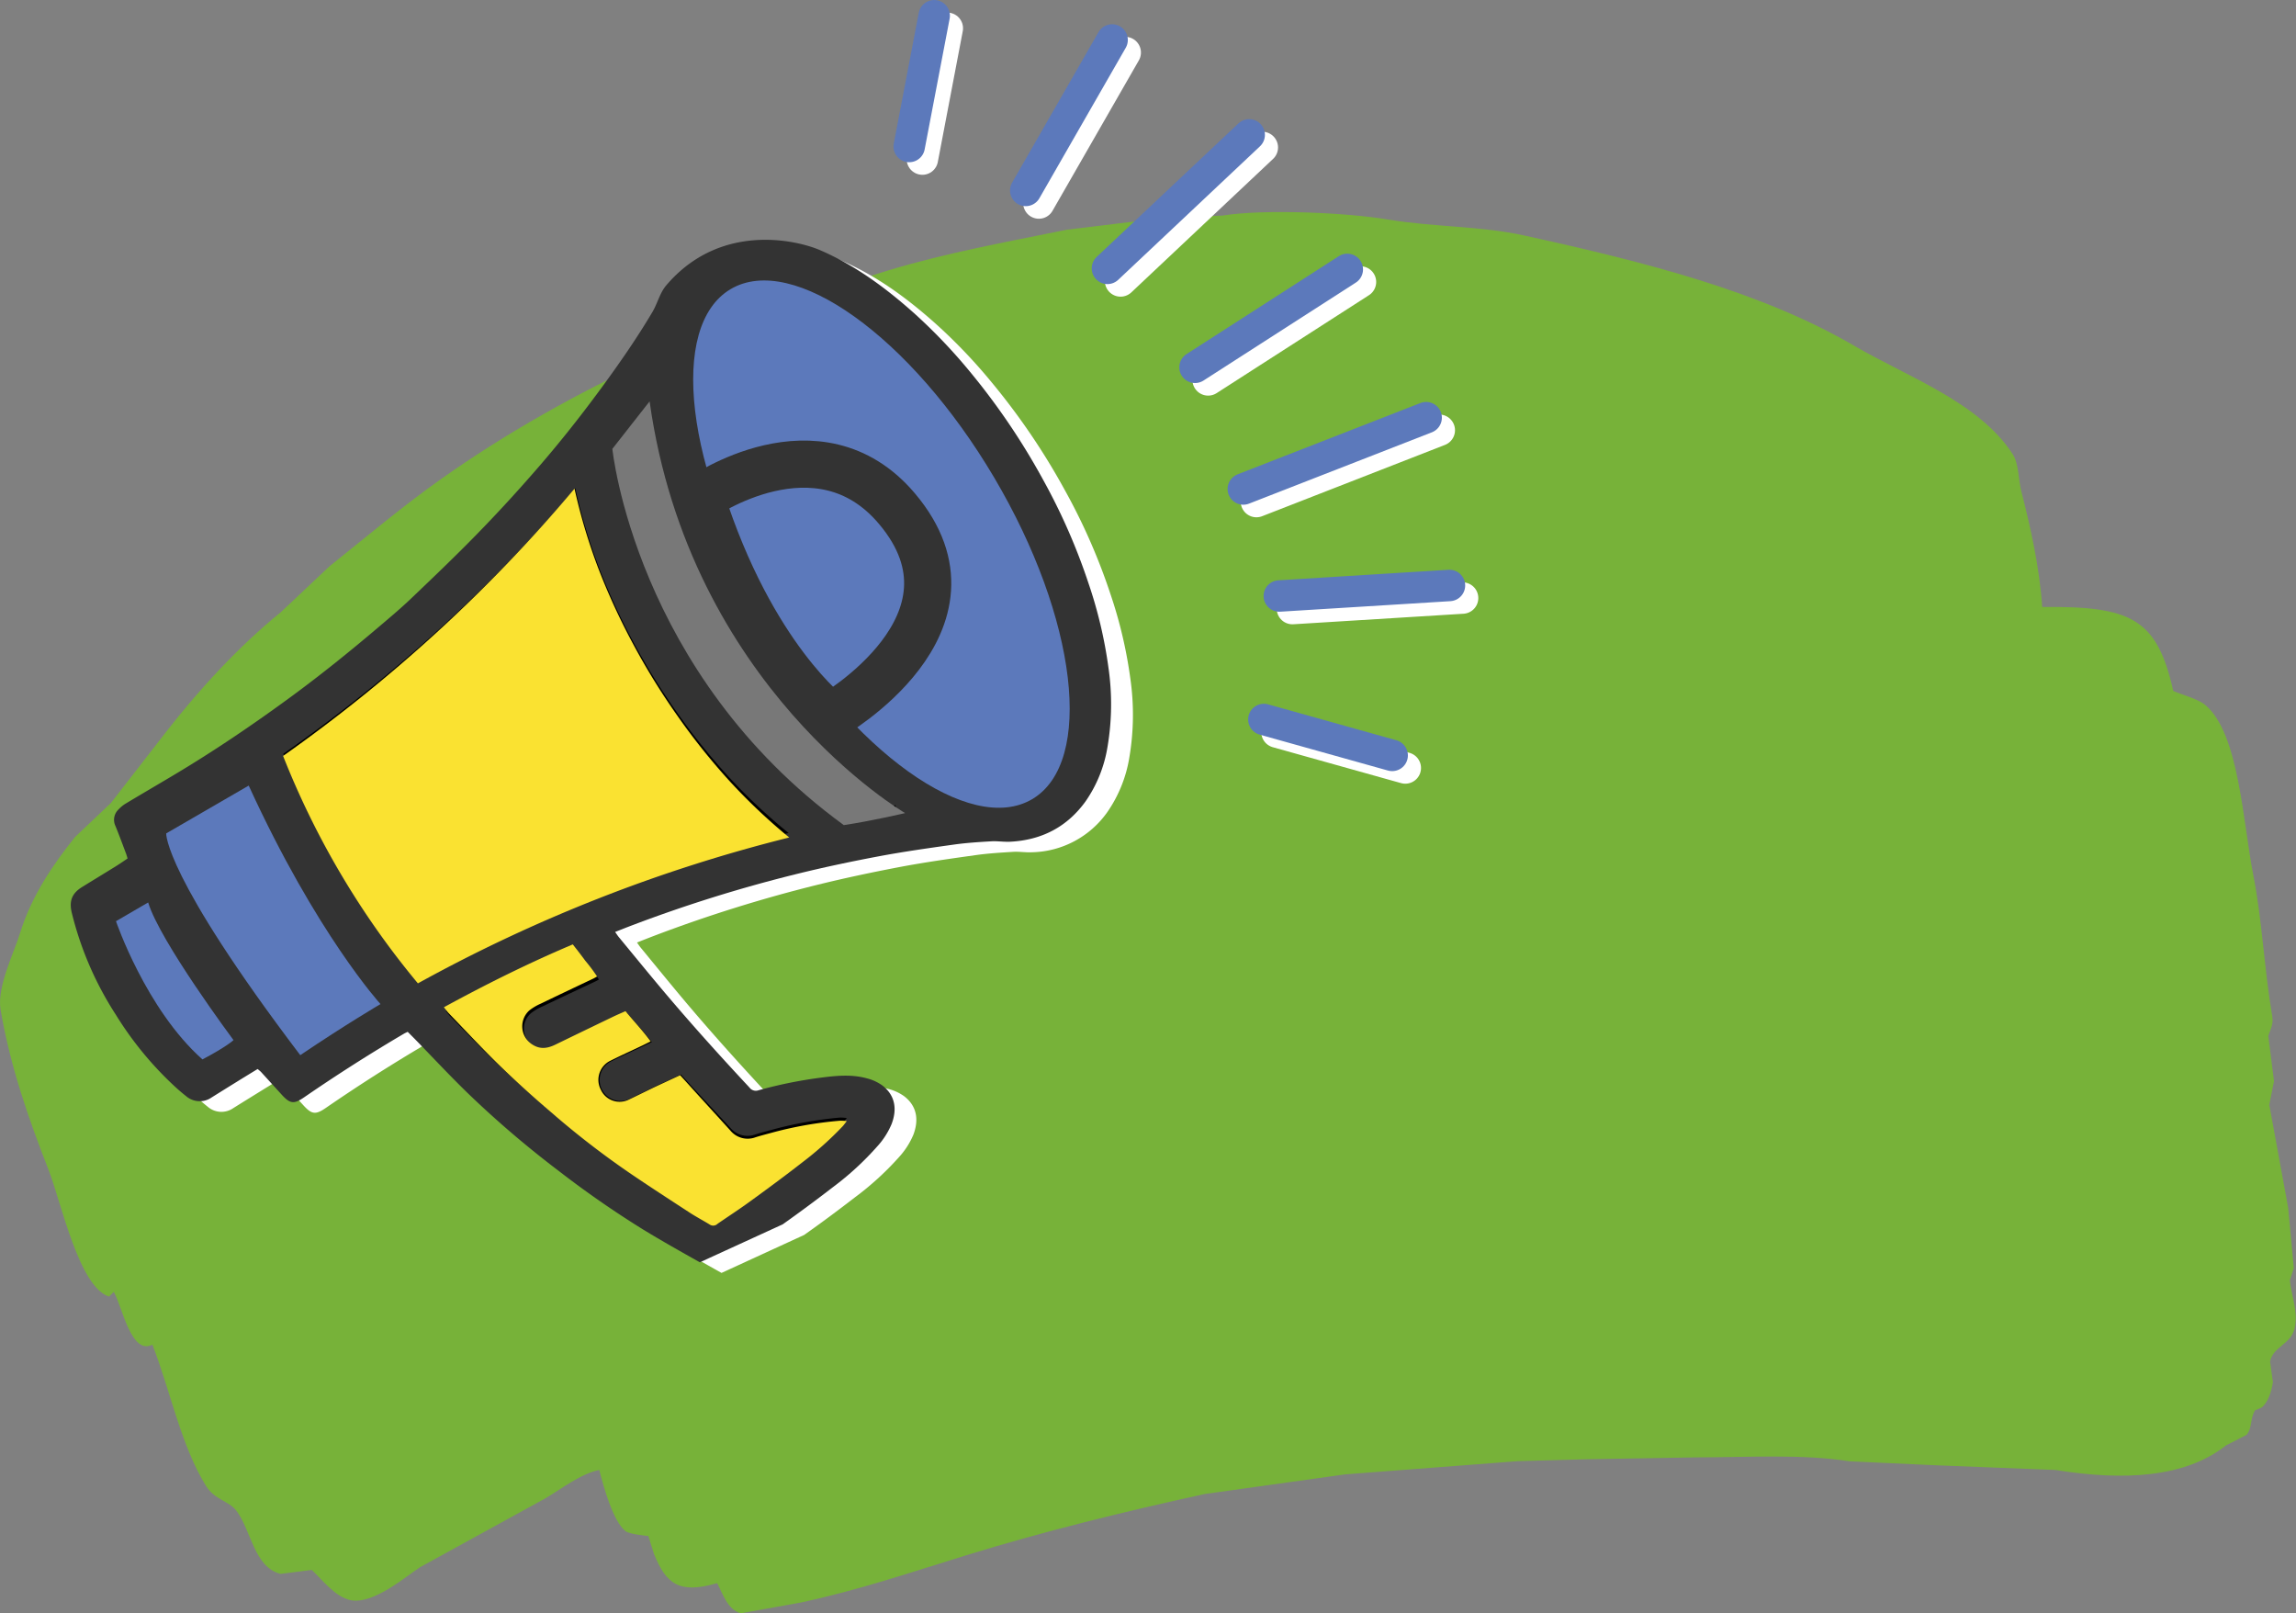
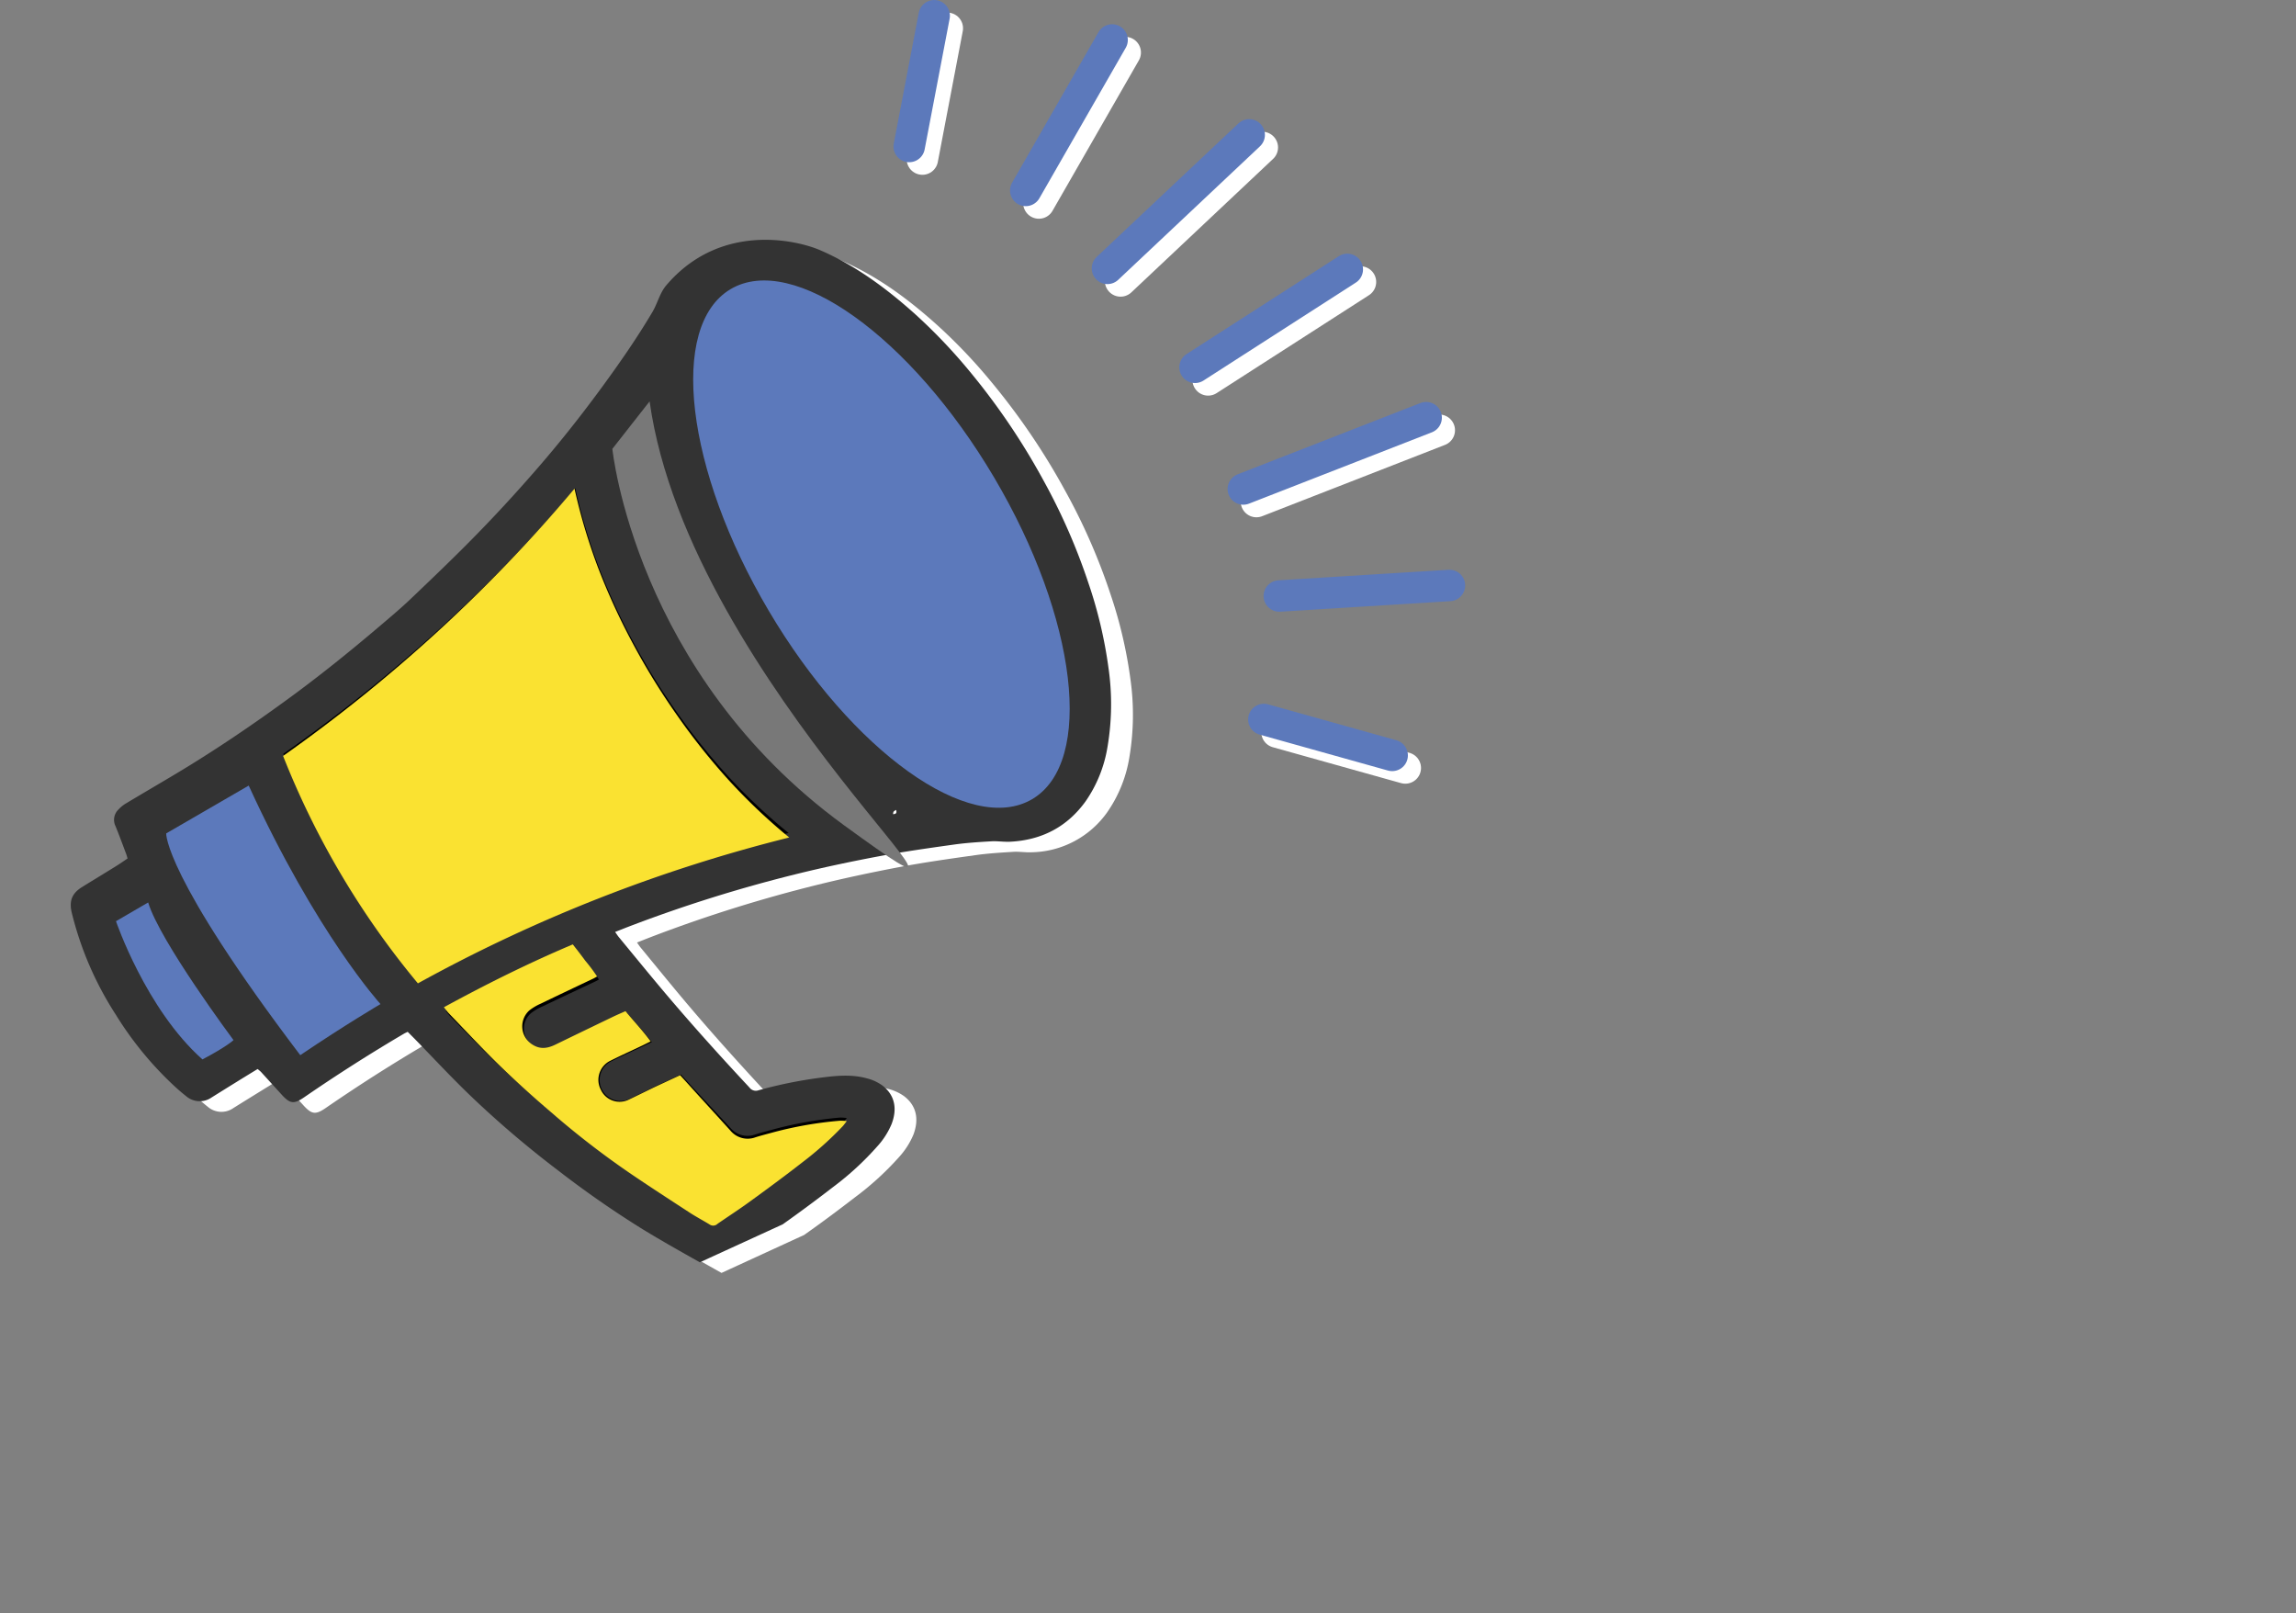
<svg xmlns="http://www.w3.org/2000/svg" viewBox="0 0 584.35 410.53">
  <rect x="0" y="0" width="584.35" height="410.53" fill="#808080" stroke="none" />
  <defs>
    <style>.cls-1{fill:#77b239;fill-rule:evenodd;}.cls-2{fill:#fff;}.cls-3{fill:#333;}.cls-4{fill:#fae231;}.cls-5{fill:#5c79bb;}.cls-6{fill:#787878;}.cls-7,.cls-8,.cls-9{fill:none;}.cls-7{stroke:#fff;}.cls-7,.cls-8{stroke-linecap:round;stroke-linejoin:round;stroke-width:8px;}.cls-8{stroke:#5c79bb;}.cls-9{stroke:#333;stroke-width:12px;}</style>
  </defs>
  <g id="Ebene_1" data-name="Ebene 1">
-     <path class="cls-1" d="M648.23,220.48c22.63-.23,29.22,2.9,33.36,21.36,2.18,1,6.29,2,8.16,3.6,8.61,7.19,9.55,29.81,12.24,43.44,2.22,11.21,2.76,23.88,4.8,35.76.38,2.22-.67,3.72-1,5l1.44,11.52-1.2,6,4.8,26.16,1.44,15.36-1,3.12c.28,3.54,2.2,8.06,1.2,12.24s-5.38,4.53-6.24,8.4l.72,5.28c-.35,2.43-1.28,5.25-2.88,6.48l-1.68.72c-1.32,2.21-.64,4.47-2.16,6.24L695,433.84c-10.31,8.17-25.83,9.07-43.44,6.24l-30.48-1.2-21.84-1c-12.2-1.92-26.13-1-39.36-1l-27.84.48-17.28.48-43.92,3.36-35.76,5c-20.83,4.55-41.27,9.6-60.72,15.6-14.22,4.38-27.07,8.78-42,12L317,476.56c-3.41-1.07-4.41-4.67-6-7.68-9.75,2.84-13,.14-16.08-7.44l-1.44-4.56s-4.74-.42-5.76-1.2c-3.2-2.44-5.63-11.35-6.72-15.6-4.85,1-9.68,4.86-13.68,7.2L235.43,464.8c-3.42,2.17-11.92,9.64-17.76,8.4-3.95-.85-7.22-5.25-9.84-7.68l-7.92,1c-6.81-1.66-7.5-11.17-11.28-16.08-1.91-2.49-5.51-2.77-7.68-6.24-6.37-10.19-9.11-24.27-13.68-36-5.48,2.78-7.71-9.89-9.84-13.44l-1.2,1.2c-7.66-2.45-12.17-23.95-15.36-32.16-5-12.8-9.69-26-12.24-40.8-1-5.88,3.52-14.74,5-19.68C136.59,293.84,142,286,147.59,279l9.12-8.64,14.16-18.24c8.3-10.66,18.53-21.78,29-30.24l12.48-11.76c9.41-7.51,18.64-15.32,28.56-22.32,32.58-23,71.17-40.2,113.76-53,14.66-4.42,29.63-7.14,45.36-10.32l23.76-2.88,15.84-.72c10.83-1.73,32.05-.7,42,1,12.2,2,23.56,1.61,34.8,4.08,30.65,6.72,60.26,14.21,84,28.08,13.76,8,31.82,14.39,40.32,27.6,1.53,2.37,1.4,6.31,2.16,9.36C645.22,200,647.58,210.43,648.23,220.48Z" transform="translate(-128.48 -66.03)" />
-   </g>
+     </g>
  <g id="Ebene_26" data-name="Ebene 26">
    <path class="cls-2" d="M312.11,389.94c-4.84-2.72-9.68-5.43-14.41-8.33a250.34,250.34,0,0,1-21.61-15,258.54,258.54,0,0,1-22.83-19.49c-4.69-4.54-9.14-9.34-13.7-14-.6-.62-1.2-1.22-1.8-1.83-.37.18-.62.28-.85.41q-13,7.65-25.47,16.23c-2.62,1.81-3.6,1.7-5.71-.61-1.77-1.93-3.52-3.87-5.29-5.79a10.05,10.05,0,0,0-.87-.78c-3.95,2.44-7.84,4.83-11.71,7.25a5.3,5.3,0,0,1-6.5-.34c-.81-.64-1.6-1.31-2.37-2A86.75,86.75,0,0,1,163.51,327a85.23,85.23,0,0,1-11.28-26.12c-.67-2.91.1-4.84,2.61-6.4,2.87-1.79,5.76-3.53,8.63-5.31,1-.63,2-1.3,3-2-.18-.56-.29-1-.44-1.37-.87-2.29-1.7-4.6-2.64-6.86a3.61,3.61,0,0,1,.76-4.21,8.65,8.65,0,0,1,1.74-1.46c4.15-2.49,8.34-4.93,12.5-7.41,10.39-6.2,20.39-13,30.12-20.15,7.4-5.46,14.57-11.23,21.58-17.18,2.86-2.43,5.75-4.85,8.47-7.43,5.59-5.33,11.18-10.67,16.58-16.2,4.84-4.93,9.51-10,14.08-15.22q9.46-10.72,17.88-22.29c4.57-6.24,9-12.6,12.93-19.24,1.31-2.19,1.88-4.86,3.53-6.8,13.73-16.13,33.21-11.55,39.22-8.94,8.89,3.86,16.59,9.53,23.78,15.94a137,137,0,0,1,14.33,15,172.87,172.87,0,0,1,18.67,27.53,154.15,154.15,0,0,1,11.53,26.29,114.45,114.45,0,0,1,5.08,21.59,64.87,64.87,0,0,1-.26,20,33.83,33.83,0,0,1-5.54,13.82,24.07,24.07,0,0,1-19.29,10.32c-1.57.08-3.16-.2-4.72-.11-3.21.2-6.42.39-9.59.84-6.42.9-12.83,1.8-19.19,3-7.06,1.34-14.1,2.83-21.07,4.55a361.31,361.31,0,0,0-41.32,12.89c-1.47.56-2.93,1.14-4.59,1.79.41.58.64.94.91,1.27,3.88,4.71,7.72,9.44,11.65,14.1,7,8.28,14.26,16.31,21.65,24.24a2,2,0,0,0,2.27.68A114.83,114.83,0,0,1,342.72,343c3.95-.5,7.93-.94,11.84.13a11.72,11.72,0,0,1,4,1.82c3.35,2.55,3.79,6.11,2.38,9.83a19.81,19.81,0,0,1-3.7,5.74A74.82,74.82,0,0,1,346,370.76c-4.22,3.26-8.51,6.45-12.86,9.52" transform="translate(-128.48 -66.03)" />
    <path class="cls-3" d="M306.6,387.24c-4.84-2.72-9.68-5.44-14.42-8.33a254,254,0,0,1-21.6-15,257.21,257.21,0,0,1-22.83-19.5c-4.7-4.54-9.14-9.33-13.7-14l-1.81-1.82c-.36.18-.61.28-.84.41q-13,7.65-25.48,16.23c-2.62,1.81-3.59,1.7-5.71-.61l-5.28-5.8c-.25-.26-.55-.48-.88-.77-4,2.44-7.84,4.82-11.71,7.24a5.29,5.29,0,0,1-6.49-.33c-.81-.64-1.61-1.31-2.38-2A87.19,87.19,0,0,1,158,324.3a84.75,84.75,0,0,1-11.28-26.12c-.67-2.91.09-4.84,2.61-6.41,2.87-1.78,5.75-3.52,8.62-5.3,1-.63,2-1.3,3-2-.18-.56-.29-1-.44-1.37-.87-2.3-1.71-4.6-2.64-6.87a3.62,3.62,0,0,1,.76-4.21,8.6,8.6,0,0,1,1.74-1.45c4.15-2.49,8.33-4.93,12.49-7.41,10.39-6.2,20.39-13,30.12-20.15,7.41-5.46,14.57-11.23,21.59-17.19,2.86-2.43,5.75-4.84,8.46-7.42,5.6-5.33,11.19-10.68,16.59-16.2,4.83-4.94,9.51-10,14.08-15.22,6.31-7.15,12.24-14.6,17.88-22.29,4.57-6.24,9-12.6,12.93-19.24,1.31-2.19,1.88-4.86,3.53-6.8,13.72-16.13,33.21-11.55,39.21-8.94,8.9,3.86,16.59,9.53,23.78,15.93a138.8,138.8,0,0,1,14.33,15A173.47,173.47,0,0,1,394,188.19a154.9,154.9,0,0,1,11.52,26.29,113.71,113.71,0,0,1,5.09,21.59,64.8,64.8,0,0,1-.26,20,33.69,33.69,0,0,1-5.55,13.83c-4.74,6.59-11.24,9.92-19.29,10.32-1.57.07-3.15-.2-4.72-.11-3.2.19-6.42.39-9.59.84-6.41.9-12.83,1.8-19.18,3-7.06,1.33-14.11,2.82-21.08,4.55a362.55,362.55,0,0,0-41.32,12.89c-1.47.55-2.93,1.14-4.59,1.79.42.58.64.94.91,1.27,3.88,4.7,7.73,9.43,11.66,14.09,7,8.29,14.25,16.32,21.64,24.24a2,2,0,0,0,2.28.69,113,113,0,0,1,15.67-3.19c3.94-.51,7.92-.94,11.84.13a11.62,11.62,0,0,1,4,1.82c3.34,2.55,3.79,6.11,2.37,9.82a19.65,19.65,0,0,1-3.69,5.74,74,74,0,0,1-11.17,10.27q-6.33,4.89-12.86,9.52" transform="translate(-128.48 -66.03)" />
    <path d="M234.66,315a396.72,396.72,0,0,1,94.52-37,145.32,145.32,0,0,1-15.42-14.49,165.09,165.09,0,0,1-13.06-16.31,173.12,173.12,0,0,1-10.92-17.6A165.19,165.19,0,0,1,281,210.62a144.68,144.68,0,0,1-6.1-20.35,387.36,387.36,0,0,1-35.08,36.26,402.1,402.1,0,0,1-39.23,31.32A207.57,207.57,0,0,0,234.66,315Z" transform="translate(-128.48 -66.03)" />
    <path d="M342.35,350.4a98.63,98.63,0,0,0-17.8,3.22c-1.27.34-2.53.67-3.78,1.06a5.71,5.71,0,0,1-6.39-1.63c-2.88-3.12-5.78-6.21-8.67-9.32-1.29-1.39-2.56-2.79-3.92-4.27-2.36,1.09-4.64,2.12-6.89,3.19-2.07,1-4.11,2-6.18,3a5.32,5.32,0,1,1-4.61-9.59c2.73-1.35,5.51-2.6,8.27-3.9l2-.95c-2-2.62-4.19-4.92-6.32-7.44-1.1.49-2.15.92-3.17,1.41l-14.73,7.05c-1.91.91-3.79,1.25-5.75.08a5.23,5.23,0,0,1-.77-8.48,13.72,13.72,0,0,1,2.95-1.72c4.46-2.14,8.95-4.23,13.43-6.35.24-.11.47-.25.9-.49a42.32,42.32,0,0,0-3-3.85c-.95-1.32-2-2.57-3.15-4-11.17,4.69-22,10-32.85,15.83.48.58.82,1.06,1.23,1.47,4.28,4.34,8.48,8.76,12.91,12.95,4.14,3.93,8.45,7.69,12.83,11.37a214.67,214.67,0,0,0,19.27,14.55c5.26,3.49,10.62,6.83,15.95,10.2,1.57,1,3.23,1.82,4.82,2.76a1.6,1.6,0,0,0,1.94-.21c2.7-1.84,5.46-3.59,8.11-5.48q6.78-4.83,13.44-9.81a86.68,86.68,0,0,0,10.54-9.26c.29-.31.55-.66,1.05-1.26A13.31,13.31,0,0,0,342.35,350.4Z" transform="translate(-128.48 -66.03)" />
-     <path d="M356.38,270.88c-.72.39-.72.39-.8,1.09C356.4,272,356.57,271.64,356.38,270.88Z" transform="translate(-128.48 -66.03)" />
    <path class="cls-4" d="M200.53,258.39a212.26,212.26,0,0,0,34.31,57.87,391.7,391.7,0,0,1,94.5-37.12,147.55,147.55,0,0,1-15.48-14.69,166.79,166.79,0,0,1-13.13-16.51,174.13,174.13,0,0,1-11-17.83,168,168,0,0,1-8.86-19.17,146.08,146.08,0,0,1-6.17-20.57,386,386,0,0,1-35,36.51A397.66,397.66,0,0,1,200.53,258.39Z" transform="translate(-128.48 -66.03)" />
    <path class="cls-4" d="M344,351.3a15.1,15.1,0,0,0-1.63-.1,96.86,96.86,0,0,0-17.82,3.16c-1.27.34-2.53.67-3.78,1.06a5.69,5.69,0,0,1-6.42-1.73c-2.91-3.22-5.85-6.43-8.77-9.65-1.31-1.44-2.6-2.89-4-4.41-2.36,1.1-4.63,2.14-6.89,3.21-2.06,1-4.1,2-6.17,3a5.26,5.26,0,0,1-7.12-2.51,5.4,5.4,0,0,1,2.42-7.38c2.73-1.36,5.51-2.62,8.26-3.93l2-1c-2-2.71-4.25-5.09-6.41-7.69-1.1.49-2.14.93-3.16,1.42q-7.36,3.54-14.71,7.11c-1.9.92-3.79,1.26-5.77,0a5.45,5.45,0,0,1-.84-8.71,13.33,13.33,0,0,1,2.94-1.74c4.46-2.16,8.94-4.27,13.42-6.4.24-.12.46-.26.9-.5a44.84,44.84,0,0,0-3-4c-1-1.36-2-2.65-3.19-4.17-11.16,4.72-22,10.1-32.81,16,.49.6.83,1.1,1.25,1.53,4.33,4.49,8.58,9.07,13.05,13.41,4.19,4.06,8.55,8,13,11.78a219.14,219.14,0,0,0,19.46,15.1c5.3,3.63,10.7,7.11,16.08,10.62,1.58,1,3.25,1.89,4.85,2.87a1.57,1.57,0,0,0,1.95-.2c2.69-1.86,5.44-3.63,8.09-5.56,4.5-3.27,9-6.57,13.39-10A85,85,0,0,0,343,352.57C343.27,352.26,343.52,351.91,344,351.3Z" transform="translate(-128.48 -66.03)" />
    <path class="cls-2" d="M355.76,273.2c.82,0,1-.33.8-1.08C355.84,272.5,355.84,272.5,355.76,273.2Z" transform="translate(-128.48 -66.03)" />
    <path class="cls-5" d="M191.78,265.93l-21,12.17s-.66,10.57,34.12,56.43c11.51-7.78,20.42-13,20.42-13S209.06,303.7,191.78,265.93Z" transform="translate(-128.48 -66.03)" />
    <path class="cls-5" d="M166.19,295.67,158,300.44s7.59,22.35,22,35.17c6.27-3.3,7.91-4.91,7.91-4.91S169.13,305.5,166.19,295.67Z" transform="translate(-128.48 -66.03)" />
-     <path class="cls-6" d="M293.81,168.16l-9.48,12.09s5.76,57,58.91,95.74c7.6-1.15,15.6-3.06,15.6-3.06S304,241,293.81,168.16Z" transform="translate(-128.48 -66.03)" />
+     <path class="cls-6" d="M293.81,168.16l-9.48,12.09s5.76,57,58.91,95.74S304,241,293.81,168.16Z" transform="translate(-128.48 -66.03)" />
    <ellipse class="cls-5" cx="352.81" cy="204.49" rx="33.32" ry="75.39" transform="translate(-183.44 142.04) rotate(-30.6)" />
    <line class="cls-7" x1="241.1" y1="7.2" x2="234.75" y2="40.48" />
    <line class="cls-7" x1="286.38" y1="13.37" x2="264.4" y2="51.66" />
    <line class="cls-7" x1="321.27" y1="37.52" x2="285.19" y2="71.49" />
    <line class="cls-7" x1="346.25" y1="71.75" x2="307.48" y2="96.67" />
    <line class="cls-7" x1="366.31" y1="109.48" x2="319.77" y2="127.63" />
-     <line class="cls-7" x1="372.24" y1="152.18" x2="328.93" y2="154.86" />
    <line class="cls-7" x1="357.66" y1="195.42" x2="325" y2="186.28" />
    <line class="cls-8" x1="237.76" y1="4" x2="231.4" y2="37.28" />
    <line class="cls-8" x1="283.04" y1="10.17" x2="261.06" y2="48.46" />
    <line class="cls-8" x1="317.93" y1="34.32" x2="281.85" y2="68.29" />
    <line class="cls-8" x1="342.9" y1="68.55" x2="304.14" y2="93.47" />
    <line class="cls-8" x1="362.97" y1="106.28" x2="316.43" y2="124.43" />
    <line class="cls-8" x1="368.9" y1="148.98" x2="325.59" y2="151.66" />
    <line class="cls-8" x1="354.32" y1="192.22" x2="321.66" y2="183.08" />
-     <path class="cls-9" d="M306.86,192.71s29.83-21,49.88,2.73c24.7,29.19-16.81,52.88-16.81,52.88S319.83,233.39,306.86,192.71Z" transform="translate(-128.48 -66.03)" />
  </g>
</svg>